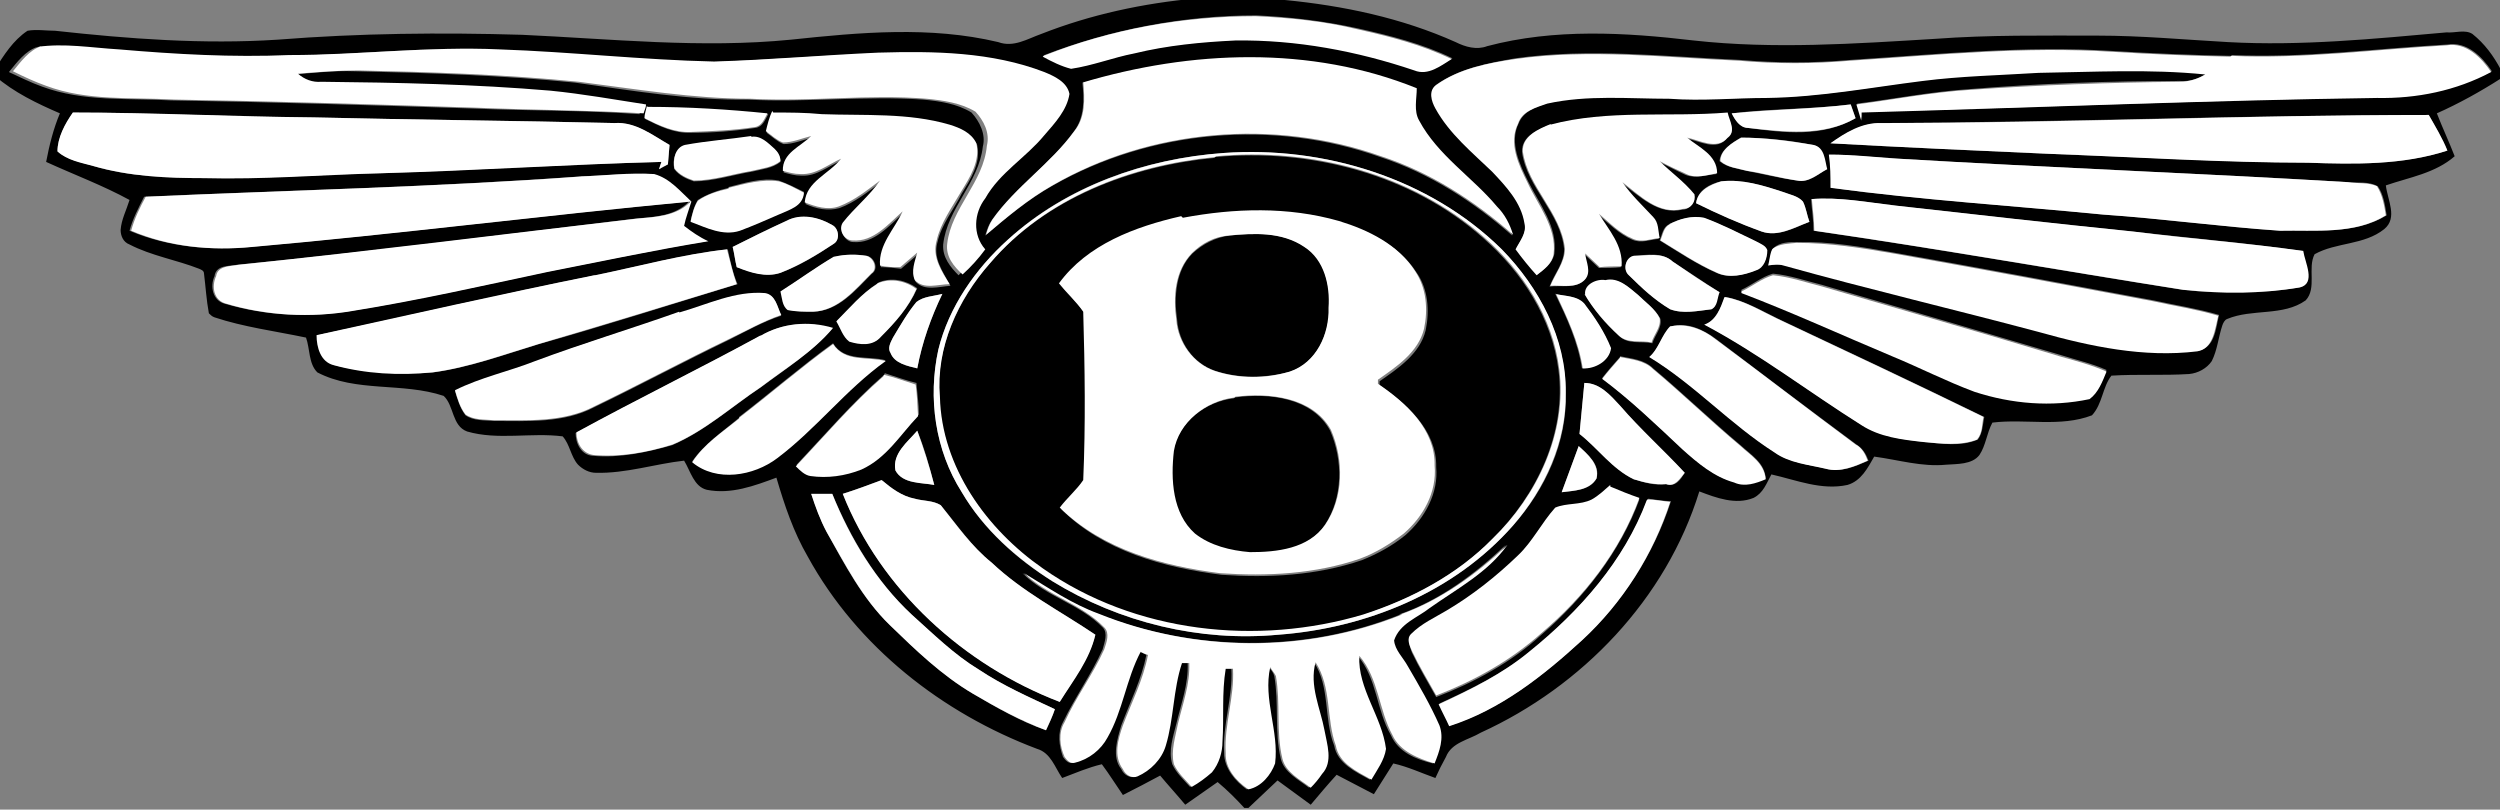
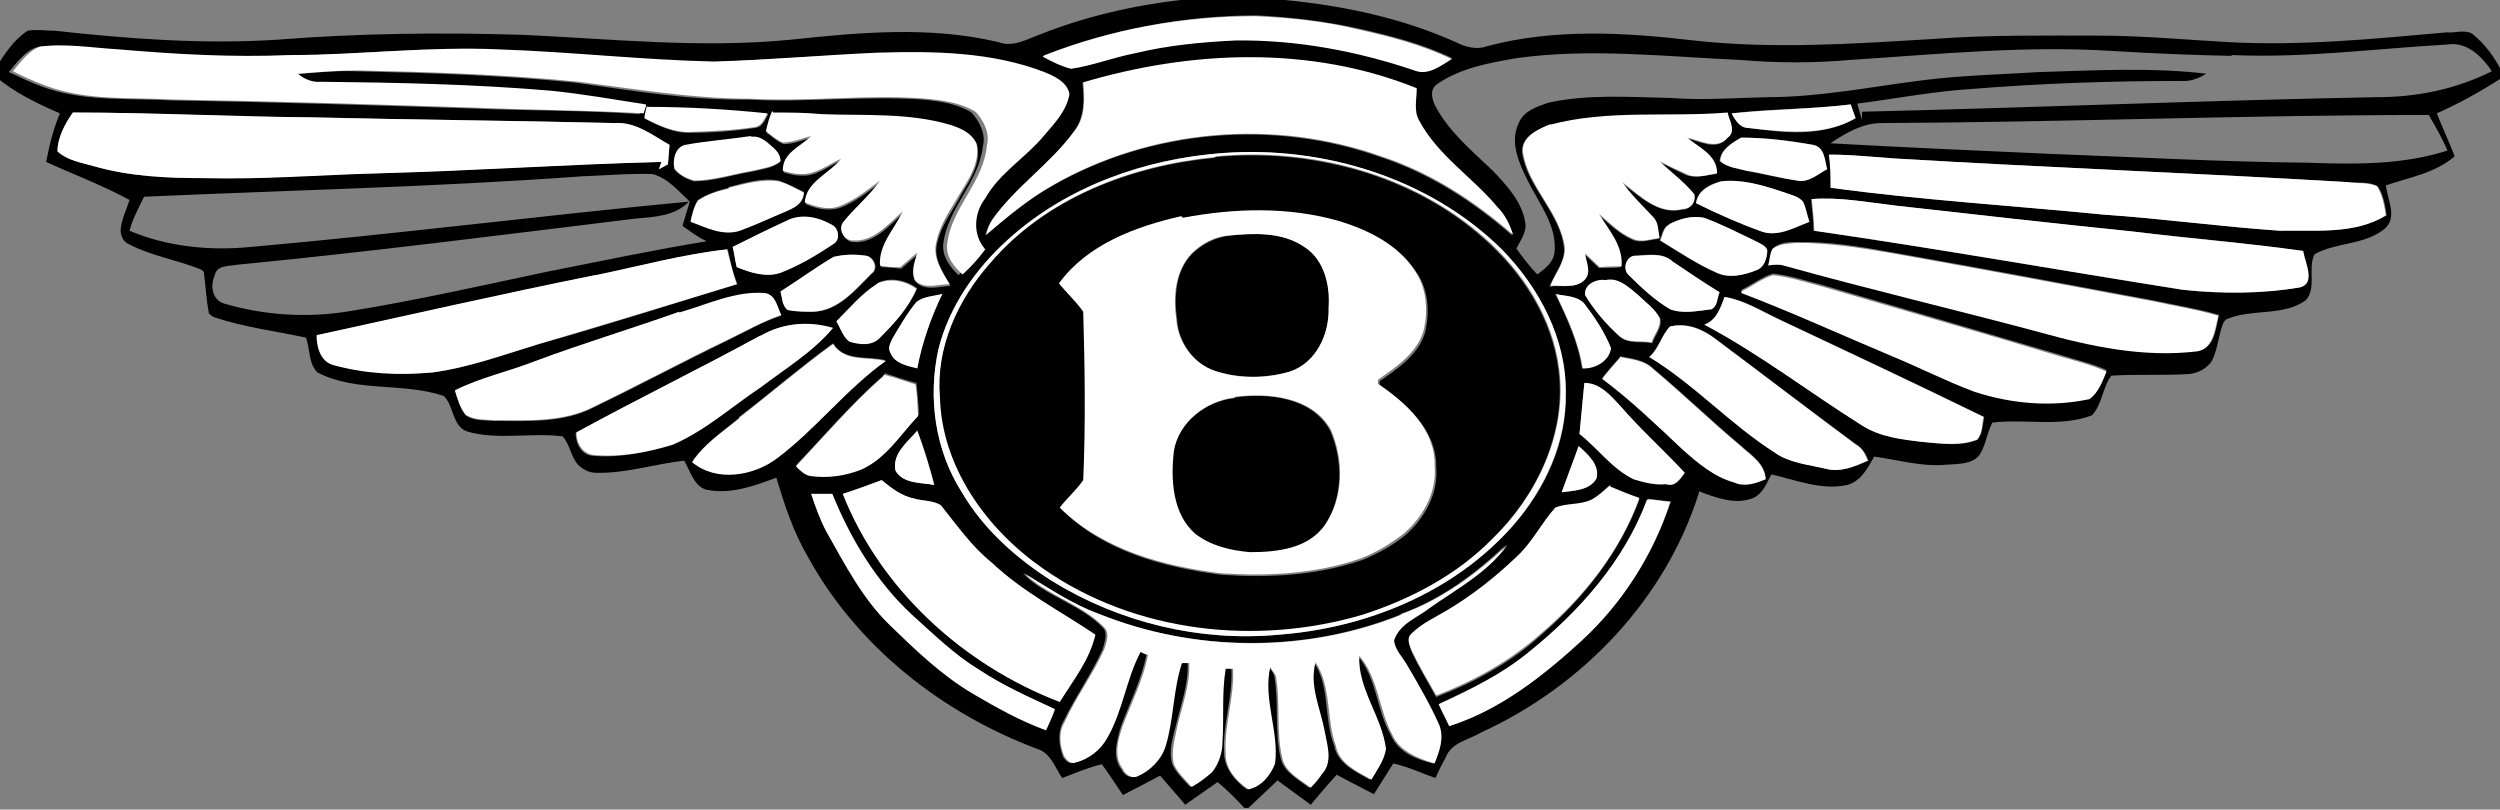
<svg xmlns="http://www.w3.org/2000/svg" id="Layer_1" version="1.1" viewBox="0 0 308.8 100">
  <rect x="0" y="0" width="308.8" height="100" fill="#808080" stroke="none" />
  <defs>
    <style>
      .st0 {
        fill: #fff;
      }
    </style>
  </defs>
  <g>
    <path d="M148.4,0h10.3c7.2.7,14.4,2.2,21.1,5.2,1.2.6,2.6,1,3.9.5,8.3-2.2,17-1.7,25.5-.7,9.9,1.1,19.9.4,29.8-.2,6.7-.5,13.4-.4,20.1-.4,5.4,0,10.7.5,16.1.8,9,.5,18-.4,27-1.2,1,.1,2.3-.4,3.2.2,1.5,1.2,2.6,2.7,3.5,4.4v1.1c-2.5,1.6-5.2,3.1-7.9,4.3.7,1.8,1.5,3.5,2.2,5.3-2.4,2.1-5.6,2.6-8.5,3.6.2,1.8,1.5,4-.2,5.4-2.5,2-5.9,1.6-8.6,3.1-.9,1.7.3,4.2-1.1,5.7-2.8,2-6.6,1-9.7,2.3-.3.1-.5.5-.6.8-.5,1.5-.6,3-1.3,4.4-.6.9-1.7,1.5-2.8,1.6-3.2.2-6.4,0-9.6.2-1.1,1.4-1.1,3.5-2.4,4.9-3.9,1.5-8.2.4-12.3.9-.7,1.3-.8,2.8-1.6,4-.9,1.2-2.8,1.1-4.1,1.2-3,.3-5.9-.6-8.9-1-.8,1.4-1.6,3-3.3,3.5-3.2.7-6.3-.6-9.4-1.3-.6,1.1-1,2.3-2.2,2.9-2.2.9-4.6,0-6.7-.8-4.1,13.3-14.5,24.1-27,29.8-1.5.9-3.6,1.2-4.3,3-.5.9-.9,1.7-1.3,2.6-1.7-.6-3.4-1.4-5.2-1.8-.8,1.3-1.6,2.5-2.4,3.8-1.5-.8-3.1-1.6-4.6-2.4-1.1,1.2-2.1,2.4-3.2,3.7-1.4-1-2.7-2-4.1-3-1.2,1.1-2.4,2.3-3.6,3.4h-.5c-1-1.1-2.1-2.2-3.3-3.2-1.3.9-2.7,1.9-4,2.8-1-1.2-2.1-2.4-3.1-3.6-1.5.8-3,1.6-4.6,2.4-.9-1.3-1.7-2.6-2.6-3.8-1.7.4-3.3,1.1-4.9,1.7-.9-1.3-1.4-3.1-3.1-3.6-11.7-4.4-22.2-12.6-28.3-23.7-1.8-3.1-2.9-6.4-3.9-9.8-2.7,1-5.6,2.1-8.6,1.5-1.6-.4-2-2.3-2.8-3.6-3.6.4-7.2,1.6-10.9,1.5-.8,0-1.6-.4-2.2-1-.9-1-1-2.5-1.9-3.5-3.9-.5-8,.5-11.8-.6-1.9-.7-1.6-3.2-2.9-4.4-5.1-1.7-10.8-.4-15.6-2.9-1.1-1.1-.9-2.9-1.4-4.3-3.8-.8-7.7-1.3-11.3-2.5-.3-.1-.5-.3-.7-.5-.3-1.6-.4-3.3-.6-4.9,0-.4-.4-.5-.6-.6-2.8-1.1-5.9-1.6-8.6-3-.8-.3-1.1-1.1-1.1-1.8.1-1.3.7-2.4,1.1-3.7-3.3-1.8-6.8-3.1-10.3-4.7.4-2.1.9-4.1,1.7-6-2.8-1.2-5.7-2.6-8-4.6v-.9c1.1-1.7,2.2-3.5,4-4.7,1.1-.2,2.3,0,3.4,0,9.1,1,18.3,1.7,27.5,1.1,10.1-.8,20.2-.9,30.2-.6,11,.5,22.1,1.7,33.2.6,8.5-.9,17.2-1.7,25.6.3,1.9.7,3.6-.4,5.3-1,6.1-2.4,12.6-3.8,19.2-4.4M128.9,6.9c1.1.6,2.3,1.2,3.5,1.5,2.6-.4,5.2-1.4,7.8-1.9,4.1-1,8.3-1.4,12.5-1.6,7.5-.1,15,1.3,22.1,3.7,1.6.7,3.2-.6,4.6-1.4-3.7-1.8-7.7-2.8-11.7-3.7-4.1-.9-8.3-1.4-12.5-1.6-8.9,0-17.9,1.7-26.2,4.9M4.6,5.8c-1.5.5-2.5,1.9-3.5,3.1,1.3.6,2.7,1.3,4.1,1.8,5.1,1.9,10.6,1.4,15.9,1.7,12.4.2,24.8.6,37.2,1,6.9.3,13.8.2,20.7.7,0-.4.2-.7.3-1.1-3.9-.6-7.8-1.3-11.8-1.7-9.4-.8-18.8-1-28.3-1.1-1.1.1-2.1-.3-2.9-1,2.5-.2,5-.5,7.5-.4,9.1.2,18.2.5,27.2,1.4,7.1,1,14.2,2.2,21.3,2.1,7.2.4,14.5-.5,21.7,0,2.1.2,4.2.5,6,1.6,1,1.1,1.8,2.7,1.4,4.2-.5,4.5-4.4,7.6-4.9,12.1-.1,1.6.9,2.8,1.9,3.8,1-1,2-2,2.8-3.1-1.6-1.8-1.4-4.5,0-6.3,1.8-3.2,5.1-5,7.3-7.8,1.3-1.5,2.8-3.1,3.1-5.1-.3-1.5-1.9-2.1-3.1-2.7-6.5-2.5-13.6-2.6-20.5-2.4-6.8.3-13.5.8-20.3,1.1-8.8-.3-17.6-1.2-26.5-1.5-8.7-.5-17.3.6-26,.7-7,.3-14-.1-21-.7-3.3-.2-6.7-.8-10.1-.3M275.6,6.9c-4.9-.1-9.7-.3-14.6-.6-10.8-.7-21.6.4-32.4,1.1-4.6.4-9.1.4-13.7,0-9.2-.4-18.5-1.5-27.7-.2-3.4.6-6.8,1.2-9.7,3.2-1,.7-.6,2-.1,2.9,1.7,3.1,4.5,5.4,7,7.8,1.7,1.8,3.6,3.8,4,6.4.2,1.2-.6,2.2-1.1,3.2.8,1.1,1.6,2.2,2.6,3.2.9-.7,1.9-1.4,2.1-2.6.4-3.3-1.8-6-3.2-8.8-1.1-2.2-2.4-4.9-1.2-7.3.6-1.5,2.2-2,3.6-2.5,4.9-1.1,10-.7,15.1-.6,4,.3,8,0,12.1-.1,6.4,0,12.8-1.3,19.2-2.1,4.8-.6,9.6-.7,14.3-1,6.9-.2,13.8-.6,20.6.2-.9.6-2,1-3.2.9-8.6,0-17.3.3-25.9,1-4.7.3-9.3,1.2-14,1.8.2.7.4,1.3.6,2,0-.3,0-.7,0-1,21.2-.5,42.4-1.4,63.7-1.8,4.9,0,9.7-1,14.1-3.2-1.2-1.8-3.1-3.7-5.5-3.3-8.9.5-17.7,1.7-26.6,1.3M133.7,10.2c.2,2.1.3,4.3-1.1,6.1-2.9,4-7.2,6.8-10.1,10.9-.4.6-.6,1.2-.8,1.9,2.6-2.2,5.2-4.4,8.2-6.1,12.2-7,27.4-8.3,40.6-3.6,6.1,2,11.5,5.5,16.3,9.7-.5-1.3-1.1-2.5-2-3.5-3.1-3.7-7.3-6.4-9.6-10.6-.7-1.2-.3-2.7-.3-4-13.1-5.2-27.9-4.7-41.3-.7M213.9,14c.4.8,1,1.7,2,1.8,4.4.6,9.2,1.2,13.3-1.2-.2-.6-.4-1.1-.6-1.7-4.9.6-9.8.5-14.7,1.1M80,13.2c-.1.5-.2,1-.3,1.5,1.8.9,3.6,1.8,5.7,1.7,2.6,0,5.3-.2,7.9-.6.9-.1,1.2-1,1.6-1.7-4.9-.5-9.9-.7-14.8-.8M9,13.9c-.9,1.4-1.9,3.1-1.9,4.8,1.2,1.1,2.9,1.3,4.4,1.8,4.4,1.3,9.1,1.5,13.7,1.5,7.3.1,14.6-.5,21.8-.6,11.6-.4,23.1-1.1,34.7-1.4-.1.3-.2.6-.3.9.4-.2.8-.4,1.1-.6l.2-2.4c-2.1-1.2-4.2-2.8-6.8-2.7-12.4-.3-24.8-.4-37.2-.7-9.9,0-19.8-.6-29.7-.6M95.5,13.9c-.3.8-.6,1.6-.8,2.5.7.5,1.3,1.1,2.1,1.4,1.2,0,2.3-.5,3.5-.8-1.3,1.3-3.6,2.1-3.5,4.3.7.2,1.4.4,2.2.4,1.9.1,3.3-1.2,5-1.9-1.5,1.8-4.3,2.7-4.5,5.4,1.3.6,2.8.9,4.2.5,1.9-.7,3.5-2,5.1-3.2-1.3,1.9-3.2,3.3-4.6,5.2-.6.8.2,2.2,1.2,2.2,2.6.2,4.4-2,6.2-3.6-1,2.2-3,4.1-2.8,6.7.8,0,1.7.1,2.5.2.7-.6,1.4-1.2,2.1-1.8-.2,1.1-.8,2.3-.3,3.4,1.1,1.2,2.9.6,4.3.5-.9-1.7-2.2-3.4-1.6-5.4.5-2.2,2-4,3-6,1.1-1.8,2.4-3.8,1.9-6-.7-1.3-2.1-1.8-3.3-2.3-5.1-1.6-10.5-1.1-15.8-1.3-2-.1-4-.1-6-.2M191.5,15.4c-1.5.6-3.6,1.4-3.5,3.4.6,4.4,4.8,7.5,5.2,12,0,1.7-1.2,3-1.8,4.6,1.4-.2,3.2.3,4.3-.8.7-1,0-2.2,0-3.2.6.6,1.2,1.1,1.8,1.7.7,0,2,0,2.7-.1.2-2.5-1.6-4.4-2.8-6.5,1.3,1.1,2.6,2.4,4.2,3.1,1.1.5,2.2,0,3.3-.1-.2-.9-.2-1.9-.8-2.6-1.3-1.4-2.7-2.8-3.8-4.3,2.2,1.6,4.5,4,7.5,3.3.9,0,1.6-.9,1.4-1.8-1.2-1.6-2.9-2.7-4.3-4.1,1.1.5,2.2,1.1,3.3,1.6,1.2.5,2.6,0,3.8-.1,0-2.3-2.2-3.2-3.7-4.4,1.6.3,3.7,1.6,5,0,1.2-.8.3-2,0-3.1-7.3.6-14.7-.4-21.9,1.5M232.4,15.2c-2.3,0-4.4,1.2-6.3,2.5,9,.5,18,.9,27,1.3,10.7.4,21.3,1,32,1.1,5.7.2,11.6.3,17.2-1.5-.6-1.5-1.5-3-2.3-4.4-22.5,0-45,.9-67.6,1M92.8,16.9c-2.7.4-5.5.6-8.2,1.1-1.2.3-1.6,1.8-1.3,2.9.6.8,1.5,1.2,2.4,1.5,2.4,0,4.8-.8,7.2-1.2,1.2-.3,2.5-.4,3.5-1.2,0-.6-.2-1.1-.7-1.5-.8-.7-1.7-1.7-2.9-1.5M215,17c-1.1.7-2.5,1.5-2.6,2.9.9.8,2.2.9,3.3,1.2,2.1.4,4.1.9,6.2,1.2,1.5.3,2.6-.7,3.7-1.4-.4-1.1-.3-2.7-1.7-3-3-.6-6-.9-9-.9M151.1,18.9c-9.7.7-19.4,4.1-26.6,10.7-4,3.6-7.3,8.3-8.6,13.6-1.3,5.9-.4,12.4,2.9,17.6,2.7,4.6,6.7,8.2,11.2,11,8.3,5.1,18.2,7.5,27.9,6.6,10.8-.8,21.7-5.2,29-13.5,4-4.5,6.7-10.3,6.5-16.4,0-6.7-3.3-13-7.9-17.7-9-8.8-22-12.8-34.4-11.9M226,19.1c.2,1.4.3,2.7.2,4.1,11.2,1.5,22.4,2.2,33.6,3.3,7.3.5,14.6,1.5,21.9,2,4.3-.1,9.2.5,13.1-1.9-.2-1.3-.4-2.6-1.1-3.6-1.1-.6-2.4-.4-3.6-.5-18.5-1.1-37.1-1.8-55.6-2.9-2.8-.1-5.6-.5-8.4-.5M71.6,21.8c-17.9,1.3-35.9,1.7-53.8,2.5-.7,1.4-1.4,2.7-1.8,4.2,4.7,2,10,2.5,15,2,18.1-1.6,36.1-3.9,54.1-5.6-1.7,1.8-4.3,1.9-6.6,2.1-16.4,2-32.7,4.1-49.2,5.7-1,.2-2.6,0-2.8,1.4-.6,1.3-.2,3,1.2,3.4,5.1,1.5,10.5,1.8,15.7.9,8-1.3,16-3.1,24-4.8,6.6-1.3,13.2-2.7,19.9-3.8-1.1-.5-2-1.2-3-1.9.3-1,.6-2,.9-3-1.4-1.3-2.7-2.9-4.6-3.4-3.1-.1-6.1.2-9.2.3M90,23.2c-1.3.3-2.7.8-3.8,1.5-.5.8-.7,1.7-.9,2.6,1.9.8,4,1.8,6.1,1.1,1.7-.6,3.2-1.3,4.8-2,1.3-.6,2.9-1,3.1-2.7-1-.5-2-1-3.1-1.4-2.1-.4-4.2.3-6.2.8M212.6,22.4c-1.4.3-2.9,1.1-3.1,2.7,2.7,1.3,5.4,2.5,8.1,3.5,2.1.7,4.1-.5,5.9-1.2-.3-.8-.4-1.7-.8-2.5-.6-.7-1.6-.8-2.5-1.2-2.5-.8-5-1.6-7.6-1.3M223.7,24.6c.1,1.3.3,2.6.3,3.9,15.2,2.2,30.4,4.9,45.6,7.3,4.8.5,9.7.5,14.4-.3,2-.5.6-3.1.4-4.5-7-1-14-1.6-21-2.4-9.8-1-19.5-2.1-29.3-3.2-3.5-.4-6.9-1.1-10.5-.8M97.1,27.3c-2.2,1-4.4,2.1-6.6,3.2.2.8.3,1.7.5,2.5,1.7.6,3.6,1.3,5.4.7,2.4-.9,4.5-2.2,6.6-3.6.8-.5.6-1.9-.2-2.3-1.7-1-3.9-1.4-5.7-.5M206.2,27.7c-.8.3-.9,1.3-1.2,2,2.3,1.4,4.5,2.9,7,4,1.5.7,3.3.3,4.8-.3,1-.4,1.5-1.5,1.4-2.5-.2-.6-.9-.8-1.4-1.1-2.1-1-4.2-2.1-6.4-2.9-1.5-.3-3,.2-4.3.8M219,30.7c-.3.6-.4,1.3-.5,2,.6,0,1.3,0,1.9,0,10.5,2.9,21,5.4,31.5,8.2,6.3,1.8,13,3.2,19.6,2.4,2.1-.3,2.2-2.8,2.6-4.4-2.7-.8-5.4-1.2-8.1-1.8-10.7-2-21.4-4-32.1-5.9-3.9-.7-7.9-1.4-11.9-1.3-1,0-2.1,0-2.9.7M73.5,34c-11.5,2.3-22.9,5-34.3,7.4,0,1.5.5,3.2,2.1,3.7,4,1,8.1,1.2,12.2.9,4.5-.6,8.8-2.2,13.1-3.5,8.2-2.3,16.3-4.9,24.5-7.4-.6-1.4-.9-2.9-1.2-4.3-5.5.6-10.9,2.1-16.3,3.2M103.1,31.7c-2.3,1.3-4.4,2.9-6.6,4.3.3.7.2,1.8.9,2.3,1,.2,2,.2,3.1.2,3.1-.1,5.2-2.7,7.2-4.7.9-.6.3-2-.6-2.2-1.3-.2-2.6-.2-3.9.1M201.8,31.6c-1,.2-1.4,1.7-.6,2.4,1.6,1.5,3.2,3,5.1,4.2,1.6.6,3.4.2,5.1,0,.7-.4.6-1.5,1-2.1-1.9-1.2-3.8-2.5-5.8-3.8-1.3-1.2-3.2-.8-4.8-.7M215.1,36c6.3,2.5,12.4,5.2,18.6,7.8,3.4,1.5,6.7,3.1,10.2,4.4,4.5,1.6,9.5,2,14.2.9,1.1-.8,1.6-2.1,2.1-3.4-1.8-.8-3.6-1.2-5.5-1.8-9.8-2.9-19.7-5.8-29.6-8.7-2-.5-4-1.2-6.1-1.4-1.4.4-2.6,1.4-3.9,2M108.4,35c-1.9,1.2-3.4,3-5,4.6.5.9.8,1.9,1.6,2.5,1.3.4,2.9.6,3.9-.6,1.7-1.7,3.4-3.6,4.4-5.9-1.4-1-3.2-1.4-4.8-.7M195.8,36.4c1.1,1.9,2.5,3.6,4.2,5.1,1.1,1.1,2.7.6,4.1.9.3-1,1.2-1.9,1-3-.6-1.2-1.8-2-2.7-2.9-1.1-.9-2.4-2.2-4-1.8-1-.2-2.7.5-2.5,1.8M83.9,38.6c-5.9,2.1-11.9,3.8-17.8,6.1-3.3,1.3-6.7,2.1-9.9,3.6.3,1,.6,2.1,1.3,3,1,.7,2.3.6,3.5.7,4.2,0,8.6.3,12.4-1.7,5.6-2.7,11-5.6,16.6-8.3,2.2-1.1,4.3-2.3,6.5-3-.5-1-.6-2.5-2-2.7-3.7-.3-7.1,1.4-10.6,2.4M113.2,37.3c-1.1,1.4-2,2.9-2.9,4.4-.3.6-.7,1.3-.3,1.9.5,1.3,2.1,1.6,3.3,1.9.6-3.2,1.7-6.3,3.1-9.2-1.1.3-2.3.3-3.2,1M192.1,36.3c1.4,2.9,2.8,5.9,3.3,9.2,1.5,0,3.3-1,3.5-2.5-.7-2-2-3.8-3.3-5.5-.9-1-2.4-.9-3.6-1.2M213.1,36.7c-.6,1.3-1.1,2.8-2.5,3.4,6.8,3.6,12.9,8.4,19.4,12.4,2.3,1.4,5.1,1.8,7.7,2.1,2.2.2,4.5.6,6.6-.3.6-.8.6-1.8.8-2.8-8.4-4.1-16.9-8.1-25.4-12.1-2.1-1-4.2-2.3-6.5-2.7M93.9,41.5c-7.6,4.1-15.3,7.9-22.8,12,0,1.3.7,2.7,2.1,2.8,3.3.3,6.6-.4,9.8-1.3,4-1.7,7.3-4.7,10.9-7.1,3.1-2.3,6.4-4.4,8.9-7.3-3-1-6.3-.7-9,1M206.4,40.3c-1.1,1.1-1.5,2.7-2.6,3.8,5.6,3.4,10,8.3,15.5,11.8,1.9,1.3,4.2,1.5,6.3,2,1.8.5,3.6-.3,5.2-1-.3-.8-.7-1.5-1.5-2-5.8-4.3-11.5-8.6-17.3-13-1.6-1.2-3.5-2.1-5.5-1.6M91.3,51.6c-2,1.7-4.3,3.2-5.8,5.4,3,2.5,7.5,1.7,10.5-.5,4.8-3.6,8.5-8.5,13.4-12-2.2-.6-5.1.2-6.5-2.1-4,2.9-7.7,6.1-11.6,9.1M200.1,44.1c-.8.9-1.5,1.7-2.2,2.6,3.5,2.7,6.7,5.7,9.9,8.7,1.9,1.7,3.9,3.5,6.4,4.1,1.3.5,2.7,0,3.9-.4-.1-1.9-1.8-2.9-3.1-4.1-3.7-3.1-7.1-6.4-10.8-9.5-1.1-1.1-2.7-1.2-4.1-1.5M109.2,46.3c-3.9,3.4-7.3,7.4-10.8,11.1.5.5,1,1.1,1.8,1.2,2.1.3,4.3,0,6.3-.8,3-1.3,4.7-4.3,7-6.6,0-1.3-.2-2.6-.3-3.9-1.3-.3-2.6-.8-3.9-1.2M195.7,47.3c-.2,2.1-.4,4.2-.6,6.3,2.3,1.8,4,4.3,6.7,5.6,1.3.4,2.6.8,4,.6,1.2.4,1.8-.6,2.3-1.4-2.6-2.8-5.5-5.4-8-8.3-1.2-1.3-2.5-2.8-4.4-2.8M110.6,58.1c.9,1.7,3.2,1.5,4.8,1.8-.6-2.3-1.2-4.5-2.1-6.7-1.2,1.4-3.1,2.9-2.7,4.9M195,55.1c-.7,1.9-1.4,3.8-2.1,5.7,1.5-.2,3.5-.2,4.3-1.7.5-1.7-1.1-3-2.2-4M104.1,61c4.7,11.9,15,21.1,26.8,25.7,1.6-2.7,3.6-5.2,4.4-8.3-4.3-2.9-9-5.3-12.8-8.9-2.5-2-4.3-4.7-6.3-7.1-.9-.6-2.1-.5-3.2-.8-1.6-.3-2.9-1.3-4.1-2.3-1.6.6-3.2,1.2-4.8,1.7M198.9,60.1c-.8.6-1.5,1.4-2.3,1.8-1.4.6-3,.4-4.5,1-1.7,1.8-2.8,4.1-4.6,5.9-2.7,2.6-5.6,4.9-8.8,6.8-1.5.9-3.2,1.6-4.4,2.9-.5.6-.1,1.5.1,2.1.9,1.9,2,3.7,3,5.5,4.7-1.8,9.3-4.3,13-7.7,5.2-4.5,9.7-10.2,12.1-16.7-1.2-.5-2.4-.9-3.6-1.4M100.2,61c.6,1.6,1.1,3.2,1.9,4.7,2.2,4,4.4,8.2,7.8,11.5,3.2,3.1,6.4,6.2,10.3,8.5,2.9,1.7,5.8,3.4,9,4.5.4-.8.8-1.7,1.1-2.6-3.2-1.5-6.4-2.9-9.4-4.9-3.1-1.8-5.7-4.4-8.3-6.8-4.4-4.1-7.5-9.4-9.8-14.9-.7,0-2,0-2.6,0M203.5,61.7c-2.8,7.5-8.3,13.7-14.5,18.7-3.3,2.8-7.3,4.7-11.2,6.5.4.9.9,1.8,1.3,2.7,6.3-2,11.6-6.2,16.4-10.6,5-4.7,8.8-10.6,10.9-17.1-1,0-1.9-.2-2.8-.3M173,75.9c-11.9,4.8-25.6,4.6-37.5-.1-3.3-1.2-6.2-3.2-9.2-5,2.9,2.9,7.1,3.8,9.9,6.7.7.7.2,1.9,0,2.7-1.4,3.1-3.4,5.9-4.9,9-.7,1.3-.5,2.9,0,4.3.3.4.7.9,1.3.7,1.7-.4,3.2-1.6,4-3.1,1.9-3.3,2.3-7.2,4.1-10.6.3.1.6.2.9.4-.6,3-2,5.8-3.1,8.7-.5,1.7-1.2,3.9,0,5.4.3.7,1.1,1.2,1.8.9,1.6-.7,3-2.1,3.5-3.8.9-3.3.9-6.9,2-10.2.2,0,.6,0,.9,0,.1,2.6-.8,5-1.4,7.5-.4,1.6-1,3.3-.5,5,.5,1.1,1.4,1.9,2.2,2.8.9-.5,1.8-1.1,2.5-1.8.9-1,1.3-2.4,1.3-3.8.2-3,0-6,.4-9,.2,0,.7,0,.9,0,.2,3.5-1.1,6.9-.9,10.4,0,1.9,1.4,3.5,2.8,4.5,1.6-.3,2.8-1.8,3.3-3.2.5-4-1.5-7.9-.6-11.9.3.3.6.7.7,1.1.6,3.4,0,6.8.8,10.2.4,1.7,2.2,2.6,3.5,3.6.5-.6.9-1.1,1.4-1.7,1.4-1.5.6-3.6.3-5.4-.5-2.8-1.9-5.6-1.1-8.4,2,3,1.2,7,2.5,10.3.4,2.2,2.6,3.2,4.4,4.2.7-1.2,1.5-2.4,1.8-3.8-.5-4-3.5-7.3-3.3-11.5,2.4,2.8,2.3,6.7,4.1,9.8.9,2.1,3.1,3,5.2,3.5.6-1.5,1.2-3.1.6-4.7-1.1-2.5-2.5-4.9-3.9-7.3-.6-1-1.5-1.9-1.7-3.2.6-2,2.8-2.8,4.4-4,3.4-2.4,7.2-4.4,9.6-7.8-3.8,3.6-8.2,6.9-13.2,8.6Z" />
    <path d="M150.1,19.4c11.7-1.1,24.2,2.1,33.1,10,4.8,4.2,8.5,9.9,9.3,16.3,1,7.8-2.7,15.5-8.2,20.9-4.4,4.5-10.1,7.4-16,9.4-13.2,4-28.2,2.3-39.6-5.7-6.9-4.9-12.4-12.6-12.7-21.2-.4-6.1,2.3-12,6.2-16.5,6.9-8.1,17.5-12.1,27.8-13.1M146.1,26.9c-5.6,1.2-11.5,3.4-15.1,8.3.9,1.2,2.1,2.2,3,3.5.1,6.9.3,13.9,0,20.8-.8,1.3-2,2.2-2.9,3.4,5.2,5.2,12.7,7.2,19.8,8.1,5.8.4,11.7.1,17.3-1.8,2-.8,3.8-1.8,5.4-3.1,2.4-2.1,4.1-5.2,3.8-8.4.1-4.5-3.6-7.8-7-10.1,0-.1,0-.4,0-.5,2.3-1.6,5-3.4,5.7-6.3.5-2.4.3-5.1-1.1-7.1-2.1-3.3-5.8-5.1-9.4-6.2-6.3-1.8-13-1.6-19.3-.4Z" />
    <path d="M151.8,29.1c3.1-.3,6.6-.5,9.4,1.4,2.5,1.6,3.1,4.8,3,7.5,0,3.2-1.6,6.8-4.8,7.9-3,.8-6.3.9-9.3-.1-2.7-.9-4.5-3.5-4.7-6.3-.4-2.8-.2-6.1,1.9-8.2,1.3-1.2,2.9-2,4.6-2.2Z" />
    <path d="M152.5,49.1c4.2-.6,9.6,0,11.8,4.1,1.6,3.7,1.6,8.3-.7,11.7-2,3-5.9,3.5-9.3,3.4-2.4-.2-4.9-.7-6.8-2.3-2.9-2.5-3-6.8-2.6-10.2.6-3.6,4-6.2,7.5-6.6Z" />
  </g>
  <g>
    <path class="st0" d="M128.9,6.9c8.3-3.3,17.2-4.9,26.2-4.9,4.2.2,8.4.6,12.5,1.6,4,.9,8,1.9,11.7,3.7-1.3.8-2.9,2.1-4.6,1.4-7.1-2.4-14.6-3.8-22.1-3.7-4.2.2-8.4.6-12.5,1.6-2.6.5-5.1,1.5-7.8,1.9-1.2-.3-2.4-.9-3.5-1.5Z" />
    <path class="st0" d="M4.6,5.8c3.3-.5,6.7.1,10.1.3,7,.6,14,1,21,.7,8.7,0,17.3-1.1,26-.7,8.8.3,17.6,1.3,26.5,1.5,6.8-.2,13.5-.8,20.3-1.1,6.9-.2,14-.1,20.5,2.4,1.2.5,2.8,1.2,3.1,2.7-.3,2-1.8,3.6-3.1,5.1-2.3,2.8-5.5,4.6-7.3,7.8-1.4,1.8-1.6,4.5,0,6.3-.8,1.1-1.8,2.2-2.8,3.1-1.1-1-2.1-2.2-1.9-3.8.5-4.4,4.5-7.6,4.9-12.1.4-1.6-.4-3.1-1.4-4.2-1.8-1.1-4-1.4-6-1.6-7.2-.6-14.5.4-21.7,0-7.2,0-14.2-1.2-21.3-2.1-9-.9-18.1-1.2-27.2-1.4-2.5,0-5,.2-7.5.4.8.7,1.8,1.1,2.9,1,9.4.1,18.9.3,28.3,1.1,4,.4,7.9,1.1,11.8,1.7,0,.4-.2.7-.3,1.1-6.9-.4-13.8-.4-20.7-.7-12.4-.4-24.8-.8-37.2-1-5.3-.3-10.8.2-15.9-1.7-1.4-.5-2.7-1.1-4.1-1.8,1-1.2,2-2.6,3.5-3.1Z" />
-     <path class="st0" d="M275.6,6.9c8.9.4,17.8-.8,26.6-1.3,2.4-.4,4.3,1.5,5.5,3.3-4.3,2.3-9.2,3.3-14.1,3.2-21.2.3-42.4,1.2-63.7,1.8,0,.3,0,.7,0,1-.2-.7-.4-1.3-.6-2,4.6-.6,9.3-1.5,14-1.8,8.6-.6,17.2-.9,25.9-1,1.1,0,2.2-.3,3.2-.9-6.9-.7-13.8-.3-20.6-.2-4.8.3-9.6.4-14.3,1-6.4.8-12.7,2-19.2,2.1-4,0-8,.4-12.1.1-5,0-10.1-.5-15.1.6-1.4.5-3.1.9-3.6,2.5-1.2,2.4.1,5.1,1.2,7.3,1.3,2.8,3.6,5.5,3.2,8.8-.2,1.2-1.2,1.9-2.1,2.6-.9-1-1.8-2.1-2.6-3.2.5-1,1.4-2,1.1-3.2-.4-2.6-2.3-4.6-4-6.4-2.5-2.4-5.3-4.7-7-7.8-.5-.9-.9-2.2.1-2.9,2.8-2,6.3-2.7,9.7-3.2,9.2-1.3,18.5-.2,27.7.2,4.5.4,9.1.4,13.7,0,10.8-.7,21.6-1.8,32.4-1.1,4.9.3,9.7.5,14.6.6Z" />
    <path class="st0" d="M133.7,10.2c13.4-4,28.2-4.6,41.3.7,0,1.3-.4,2.8.3,4,2.3,4.3,6.6,7,9.6,10.6,1,1,1.6,2.2,2,3.5-4.8-4.2-10.2-7.7-16.3-9.7-13.2-4.7-28.5-3.4-40.6,3.6-3,1.7-5.6,3.9-8.2,6.1.2-.7.4-1.3.8-1.9,2.9-4.1,7.2-6.9,10.1-10.9,1.4-1.7,1.3-4,1.1-6.1Z" />
    <path class="st0" d="M213.9,14c4.9-.5,9.8-.5,14.7-1.1.2.6.4,1.1.6,1.7-4,2.3-8.8,1.7-13.3,1.2-1,0-1.6-1-2-1.8Z" />
    <path class="st0" d="M80,13.2c5,0,9.9.3,14.8.8-.4.7-.7,1.6-1.6,1.7-2.6.4-5.3.5-7.9.6-2,.1-3.9-.8-5.7-1.7,0-.5.2-1,.3-1.5Z" />
    <path class="st0" d="M9,13.9c9.9,0,19.8.5,29.7.6,12.4.3,24.8.4,37.2.7,2.6-.2,4.7,1.5,6.8,2.7l-.2,2.4c-.4.2-.8.4-1.1.6.1-.3.2-.6.3-.9-11.6.3-23.1,1.1-34.7,1.4-7.3.2-14.6.8-21.8.6-4.6,0-9.2-.2-13.7-1.5-1.5-.4-3.2-.7-4.4-1.8,0-1.7.9-3.4,1.9-4.8Z" />
    <path class="st0" d="M95.5,13.9c2,0,4,0,6,.2,5.3.2,10.7-.2,15.8,1.3,1.3.4,2.7,1,3.3,2.3.5,2.2-.8,4.2-1.9,6-1.1,1.9-2.5,3.8-3,6-.6,2,.6,3.8,1.6,5.4-1.4,0-3.2.7-4.3-.5-.5-1.1,0-2.3.3-3.4-.7.6-1.4,1.2-2.1,1.8-.8,0-1.7,0-2.5-.2-.2-2.6,1.8-4.5,2.8-6.7-1.8,1.6-3.6,3.8-6.2,3.6-1,0-1.8-1.3-1.2-2.2,1.4-1.8,3.3-3.3,4.6-5.2-1.6,1.2-3.2,2.5-5.1,3.2-1.4.5-2.9,0-4.2-.5.2-2.6,3-3.5,4.5-5.4-1.6.7-3.1,2-5,1.9-.8,0-1.5-.2-2.2-.4-.1-2.2,2.2-3,3.5-4.3-1.2.3-2.3.8-3.5.8-.8-.3-1.4-.9-2.1-1.4.2-.8.4-1.7.8-2.5Z" />
    <path class="st0" d="M191.5,15.4c7.1-1.9,14.6-.9,21.9-1.5.2,1,1.1,2.3,0,3.1-1.3,1.6-3.5.3-5,0,1.4,1.2,3.7,2.1,3.7,4.4-1.2.2-2.6.7-3.8.1-1.1-.5-2.2-1-3.3-1.6,1.4,1.4,3,2.5,4.3,4.1.2.9-.4,1.8-1.4,1.8-3,.8-5.3-1.6-7.5-3.3,1.1,1.6,2.5,2.9,3.8,4.3.7.7.6,1.7.8,2.6-1.1.1-2.2.6-3.3.1-1.7-.7-2.9-2-4.2-3.1,1.2,2,3,3.9,2.8,6.5-.7,0-2,0-2.7.1-.6-.6-1.2-1.1-1.8-1.7.1,1,.8,2.3,0,3.2-1.1,1.2-2.9.7-4.3.8.6-1.5,1.8-2.9,1.8-4.6-.5-4.5-4.6-7.6-5.2-12-.1-1.9,2-2.8,3.5-3.4Z" />
-     <path class="st0" d="M232.4,15.2c22.5,0,45-1,67.6-1,.8,1.4,1.7,2.9,2.3,4.4-5.5,1.8-11.4,1.7-17.2,1.5-10.7,0-21.3-.7-32-1.1-9-.4-18-.8-27-1.3,1.8-1.3,3.9-2.6,6.3-2.5Z" />
    <path class="st0" d="M92.8,16.9c1.2-.2,2.1.8,2.9,1.5.4.4.7.9.7,1.5-1,.8-2.3.9-3.5,1.2-2.4.4-4.8,1.2-7.2,1.2-.9-.3-1.8-.7-2.4-1.5-.2-1.1.1-2.6,1.3-2.9,2.7-.5,5.5-.7,8.2-1.1Z" />
    <path class="st0" d="M215,17c3,0,6,.4,9,.9,1.4.3,1.4,1.9,1.7,3-1.2.6-2.3,1.7-3.7,1.4-2.1-.3-4.2-.9-6.2-1.2-1.1-.3-2.4-.4-3.3-1.2,0-1.4,1.5-2.3,2.6-2.9Z" />
    <path class="st0" d="M151.1,18.9c12.4-.9,25.5,3.1,34.4,11.9,4.6,4.7,8,11,7.9,17.7.1,6.1-2.6,11.9-6.5,16.4-7.3,8.3-18.2,12.7-29,13.5-9.7.9-19.6-1.5-27.9-6.6-4.4-2.8-8.5-6.4-11.2-11-3.3-5.2-4.2-11.6-2.9-17.6,1.3-5.3,4.6-10,8.6-13.6,7.3-6.6,17-10,26.6-10.7M150.1,19.4c-10.4,1-20.9,5-27.8,13.1-4,4.5-6.7,10.4-6.2,16.5.2,8.7,5.8,16.4,12.7,21.2,11.4,8,26.5,9.6,39.6,5.7,5.9-1.9,11.6-4.9,16-9.4,5.5-5.3,9.2-13.1,8.2-20.9-.8-6.4-4.5-12.1-9.3-16.3-9-7.9-21.4-11.1-33.1-10Z" />
    <path class="st0" d="M226,19.1c2.8,0,5.6.3,8.4.5,18.5,1.1,37.1,1.8,55.6,2.9,1.2.2,2.5,0,3.6.5.7,1.1.9,2.4,1.1,3.6-3.9,2.4-8.7,1.8-13.1,1.9-7.3-.5-14.6-1.5-21.9-2-11.2-1.1-22.5-1.8-33.6-3.3,0-1.4,0-2.7-.2-4.1Z" />
-     <path class="st0" d="M71.6,21.8c3.1-.1,6.1-.5,9.2-.3,1.9.5,3.2,2.1,4.6,3.4-.3,1-.7,2-.9,3,.9.7,1.9,1.4,3,1.9-6.7,1.1-13.3,2.5-19.9,3.8-8,1.7-15.9,3.5-24,4.8-5.2.9-10.7.6-15.7-.9-1.5-.4-1.8-2.1-1.2-3.4.2-1.3,1.8-1.2,2.8-1.4,16.4-1.7,32.8-3.8,49.2-5.7,2.3-.2,4.9-.3,6.6-2.1-18.1,1.7-36,4-54.1,5.6-5.1.5-10.3,0-15-2,.4-1.5,1.1-2.9,1.8-4.2,17.9-.8,35.9-1.2,53.8-2.5Z" />
    <path class="st0" d="M90,23.2c2-.5,4.1-1.1,6.2-.8,1.1.3,2.1.9,3.1,1.4-.1,1.7-1.8,2.1-3.1,2.7-1.6.7-3.2,1.4-4.8,2-2.1.7-4.2-.4-6.1-1.1.2-.9.4-1.8.9-2.6,1.1-.8,2.5-1.2,3.8-1.5Z" />
    <path class="st0" d="M212.6,22.4c2.6-.3,5.2.5,7.6,1.3.8.3,1.9.5,2.5,1.2.4.8.5,1.7.8,2.5-1.9.7-3.9,1.9-5.9,1.2-2.8-1-5.5-2.2-8.1-3.5.2-1.6,1.8-2.3,3.1-2.7Z" />
    <path class="st0" d="M223.7,24.6c3.5-.3,7,.4,10.5.8,9.8,1.1,19.5,2.2,29.3,3.2,7,.9,14,1.4,21,2.4.2,1.4,1.6,4-.4,4.5-4.7.8-9.6.8-14.4.3-15.2-2.4-30.4-5.1-45.6-7.3,0-1.3-.2-2.6-.3-3.9Z" />
    <path class="st0" d="M146.1,26.9c6.4-1.2,13-1.4,19.3.4,3.6,1.1,7.3,2.9,9.4,6.2,1.4,2.1,1.6,4.7,1.1,7.1-.7,2.9-3.4,4.7-5.7,6.3,0,.1,0,.4,0,.5,3.4,2.3,7.1,5.6,7,10.1.3,3.3-1.4,6.3-3.8,8.4-1.7,1.3-3.5,2.4-5.4,3.1-5.5,1.9-11.5,2.2-17.3,1.8-7.1-.9-14.5-2.9-19.8-8.1.9-1.2,2.1-2.2,2.9-3.4.3-6.9.2-13.9,0-20.8-.9-1.3-2-2.3-3-3.5,3.5-4.8,9.4-7,15.1-8.3M151.8,29.1c-1.8.1-3.4,1-4.6,2.2-2.1,2.2-2.3,5.4-1.9,8.2.2,2.8,2.1,5.4,4.7,6.3,3,1,6.3,1,9.3.1,3.3-1.1,4.9-4.6,4.8-7.9.2-2.7-.5-5.9-3-7.5-2.8-1.9-6.3-1.7-9.4-1.4M152.5,49.1c-3.5.4-6.9,3-7.5,6.6-.4,3.5-.2,7.7,2.6,10.2,1.9,1.5,4.4,2.1,6.8,2.3,3.3,0,7.2-.4,9.3-3.4,2.3-3.4,2.3-8,.7-11.7-2.3-4.1-7.7-4.6-11.8-4.1Z" />
    <path class="st0" d="M97.1,27.3c1.8-1,4-.5,5.7.5.8.4,1,1.8.2,2.3-2.1,1.4-4.3,2.7-6.6,3.6-1.8.6-3.7,0-5.4-.7-.2-.8-.3-1.7-.5-2.5,2.2-1.1,4.4-2.2,6.6-3.2Z" />
    <path class="st0" d="M206.2,27.7c1.3-.7,2.8-1.1,4.3-.8,2.2.8,4.3,1.9,6.4,2.9.5.3,1.2.5,1.4,1.1,0,1-.4,2.2-1.4,2.5-1.5.6-3.3,1-4.8.3-2.5-1.1-4.7-2.6-7-4,.3-.7.4-1.7,1.2-2Z" />
    <path class="st0" d="M219,30.7c.8-.6,2-.6,2.9-.7,4,0,7.9.6,11.9,1.3,10.7,1.9,21.4,3.9,32.1,5.9,2.7.6,5.4,1,8.1,1.8-.4,1.6-.6,4.1-2.6,4.4-6.6.8-13.2-.6-19.6-2.4-10.5-2.8-21.1-5.3-31.5-8.2-.6-.2-1.3-.1-1.9,0,.2-.7.2-1.4.5-2Z" />
    <path class="st0" d="M73.5,34c5.4-1.1,10.8-2.6,16.3-3.2.4,1.5.7,2.9,1.2,4.3-8.2,2.5-16.3,5-24.5,7.4-4.3,1.3-8.6,2.9-13.1,3.5-4.1.4-8.2.2-12.2-.9-1.6-.4-2.1-2.2-2.1-3.7,11.4-2.5,22.9-5.1,34.3-7.4Z" />
    <path class="st0" d="M103.1,31.7c1.3-.3,2.6-.3,3.9-.1.9.2,1.5,1.6.6,2.2-2,2-4.1,4.6-7.2,4.7-1,0-2.1,0-3.1-.2-.7-.5-.7-1.5-.9-2.3,2.2-1.4,4.4-3,6.6-4.3Z" />
    <path class="st0" d="M201.8,31.6c1.6,0,3.5-.5,4.8.7,1.9,1.3,3.8,2.6,5.8,3.8-.3.7-.2,1.7-1,2.1-1.7.2-3.5.6-5.1,0-1.9-1.1-3.5-2.6-5.1-4.2-.8-.7-.4-2.2.6-2.4Z" />
    <path class="st0" d="M215.1,36c1.3-.6,2.5-1.6,3.9-2,2.1.2,4.1.9,6.1,1.4,9.9,2.9,19.7,5.7,29.6,8.7,1.8.5,3.7,1,5.5,1.8-.5,1.2-1,2.6-2.1,3.4-4.7,1-9.6.6-14.2-.9-3.5-1.3-6.8-3-10.2-4.4-6.2-2.6-12.3-5.4-18.6-7.8Z" />
    <path class="st0" d="M108.4,35c1.6-.7,3.5-.3,4.8.7-1,2.3-2.6,4.1-4.4,5.9-1,1.2-2.6,1-3.9.6-.8-.6-1.1-1.7-1.6-2.5,1.6-1.6,3.1-3.4,5-4.6Z" />
    <path class="st0" d="M195.8,36.4c-.2-1.3,1.5-2,2.5-1.8,1.6-.4,2.9.9,4,1.8.9.9,2.1,1.7,2.7,2.9.2,1.1-.7,2-1,3-1.3-.3-3,.2-4.1-.9-1.6-1.5-3.1-3.2-4.2-5.1Z" />
    <path class="st0" d="M83.9,38.6c3.5-1,6.9-2.7,10.6-2.4,1.3.2,1.5,1.7,2,2.7-2.3.8-4.4,2-6.5,3-5.6,2.7-11,5.6-16.6,8.3-3.8,2-8.3,1.7-12.4,1.7-1.2-.1-2.5,0-3.5-.7-.7-.9-1-2-1.3-3,3.2-1.6,6.6-2.3,9.9-3.6,5.9-2.2,11.9-4,17.8-6.1Z" />
    <path class="st0" d="M113.2,37.3c.9-.7,2.1-.7,3.2-1-1.4,2.9-2.5,6-3.1,9.2-1.2-.3-2.8-.6-3.3-1.9-.4-.6,0-1.3.3-1.9.9-1.5,1.8-3.1,2.9-4.4Z" />
    <path class="st0" d="M192.1,36.3c1.2.3,2.7.2,3.6,1.2,1.3,1.7,2.5,3.5,3.3,5.5-.2,1.6-2,2.6-3.5,2.5-.5-3.3-1.9-6.2-3.3-9.2Z" />
    <path class="st0" d="M213.1,36.7c2.3.4,4.4,1.7,6.5,2.7,8.5,4,17,8,25.4,12.1-.2.9-.1,2-.8,2.8-2.1.8-4.4.5-6.6.3-2.7-.3-5.4-.6-7.7-2.1-6.5-4.1-12.6-8.8-19.4-12.4,1.5-.5,2-2,2.5-3.4Z" />
    <path class="st0" d="M93.9,41.5c2.7-1.6,6-1.9,9-1-2.5,3-5.9,5-8.9,7.3-3.6,2.4-6.9,5.4-10.9,7.1-3.2,1-6.5,1.6-9.8,1.3-1.4-.2-2.1-1.5-2.1-2.8,7.5-4.1,15.3-7.9,22.8-12Z" />
    <path class="st0" d="M206.4,40.3c2-.4,4,.4,5.5,1.6,5.8,4.3,11.5,8.7,17.3,13,.8.4,1.2,1.2,1.5,2-1.6.7-3.4,1.5-5.2,1-2.1-.5-4.5-.7-6.3-2-5.5-3.5-9.9-8.4-15.5-11.8,1.2-1,1.5-2.7,2.6-3.8Z" />
    <path class="st0" d="M91.3,51.6c3.9-3,7.6-6.2,11.6-9.1,1.5,2.3,4.3,1.5,6.5,2.1-4.9,3.5-8.6,8.4-13.4,12-2.9,2.2-7.5,3-10.5.5,1.5-2.3,3.7-3.7,5.8-5.4Z" />
    <path class="st0" d="M200.1,44.1c1.4.3,3,.4,4.1,1.5,3.7,3.1,7.1,6.4,10.8,9.5,1.3,1.2,2.9,2.1,3.1,4.1-1.2.5-2.6,1-3.9.4-2.5-.7-4.5-2.4-6.4-4.1-3.2-3-6.4-6.1-9.9-8.7.7-.9,1.5-1.8,2.2-2.6Z" />
    <path class="st0" d="M109.2,46.3c1.3.3,2.6.8,3.9,1.2.2,1.3.2,2.6.3,3.9-2.2,2.3-3.9,5.2-7,6.6-2,.8-4.2,1.1-6.3.8-.7-.1-1.3-.7-1.8-1.2,3.6-3.8,6.9-7.7,10.8-11.1Z" />
    <path class="st0" d="M195.7,47.3c1.9,0,3.2,1.5,4.4,2.8,2.5,2.9,5.4,5.5,8,8.3-.6.7-1.2,1.8-2.3,1.4-1.4.1-2.7-.2-4-.6-2.7-1.3-4.4-3.8-6.7-5.6.2-2.1.4-4.2.6-6.3Z" />
    <path class="st0" d="M110.6,58.1c-.4-2.1,1.5-3.5,2.7-4.9.8,2.2,1.5,4.4,2.1,6.7-1.5-.3-3.9-.1-4.8-1.8Z" />
    <path class="st0" d="M195,55.1c1.1,1,2.6,2.3,2.2,4-.9,1.5-2.8,1.5-4.3,1.7.7-1.9,1.4-3.8,2.1-5.7Z" />
    <path class="st0" d="M104.1,61c1.6-.5,3.2-1.1,4.8-1.7,1.2,1,2.5,2,4.1,2.3,1,.3,2.2.2,3.2.8,2,2.5,3.8,5.1,6.3,7.1,3.8,3.6,8.5,6,12.8,8.9-.7,3.1-2.7,5.6-4.4,8.3-11.8-4.5-22.1-13.8-26.8-25.7Z" />
    <path class="st0" d="M198.9,60.1c1.2.5,2.4,1,3.6,1.4-2.4,6.6-6.8,12.2-12.1,16.7-3.8,3.4-8.3,5.9-13,7.7-1-1.8-2.1-3.6-3-5.5-.3-.7-.7-1.5-.1-2.1,1.3-1.3,2.9-2,4.4-2.9,3.2-1.9,6.1-4.2,8.8-6.8,1.8-1.7,2.9-4,4.6-5.9,1.4-.6,3.1-.3,4.5-1,.9-.5,1.6-1.2,2.3-1.8Z" />
    <path class="st0" d="M100.2,61c.7,0,2,0,2.6,0,2.2,5.5,5.4,10.8,9.8,14.9,2.7,2.4,5.2,4.9,8.3,6.8,3,2,6.2,3.4,9.4,4.9-.3.9-.7,1.7-1.1,2.6-3.2-1.2-6.1-2.8-9-4.5-3.9-2.3-7.1-5.4-10.3-8.5-3.4-3.3-5.5-7.5-7.8-11.5-.8-1.5-1.4-3.1-1.9-4.7Z" />
    <path class="st0" d="M203.5,61.7c.9,0,1.9.2,2.8.3-2.1,6.5-5.9,12.5-10.9,17.1-4.8,4.4-10.1,8.6-16.4,10.6-.4-.9-.9-1.8-1.3-2.7,3.9-1.8,7.8-3.7,11.2-6.5,6.2-5,11.7-11.2,14.5-18.7Z" />
    <path class="st0" d="M173,75.9c5-1.8,9.4-5,13.2-8.6-2.4,3.4-6.2,5.4-9.6,7.8-1.5,1.2-3.7,1.9-4.4,4,.1,1.2,1.1,2.1,1.7,3.2,1.4,2.4,2.8,4.8,3.9,7.3.6,1.6,0,3.2-.6,4.7-2-.6-4.3-1.5-5.2-3.5-1.7-3.1-1.7-7-4.1-9.8-.2,4.1,2.8,7.5,3.3,11.5-.2,1.4-1.1,2.6-1.8,3.8-1.8-1-4-2-4.4-4.2-1.2-3.3-.5-7.2-2.5-10.3-.8,2.9.6,5.7,1.1,8.4.3,1.7,1.1,3.9-.3,5.4-.4.6-.9,1.2-1.4,1.7-1.3-1-3.1-1.9-3.5-3.6-.8-3.3-.2-6.8-.8-10.2-.2-.4-.5-.7-.7-1.1-.9,4,1.1,7.9.6,11.9-.5,1.4-1.7,2.9-3.3,3.2-1.5-1-2.9-2.6-2.8-4.5-.2-3.5,1.1-6.9.9-10.4-.2,0-.7,0-.9,0-.5,3-.2,6-.4,9,0,1.3-.4,2.7-1.3,3.8-.8.7-1.6,1.3-2.5,1.8-.8-.9-1.7-1.7-2.2-2.8-.4-1.7.2-3.4.5-5,.6-2.5,1.5-4.9,1.4-7.5-.2,0-.6,0-.9,0-1.1,3.3-1,6.9-2,10.2-.5,1.7-1.9,3.1-3.5,3.8-.7.3-1.5-.2-1.8-.9-1.2-1.6-.6-3.7,0-5.4,1.1-2.9,2.5-5.6,3.1-8.7-.3-.1-.6-.2-.9-.4-1.8,3.4-2.2,7.3-4.1,10.6-.8,1.5-2.3,2.7-4,3.1-.6.2-1-.3-1.3-.7-.6-1.3-.8-3,0-4.3,1.4-3.1,3.5-5.9,4.9-9,.3-.9.7-2,0-2.7-2.8-2.9-7-3.9-9.9-6.7,3,1.8,5.9,3.8,9.2,5,11.9,4.8,25.6,4.9,37.5.1Z" />
  </g>
</svg>